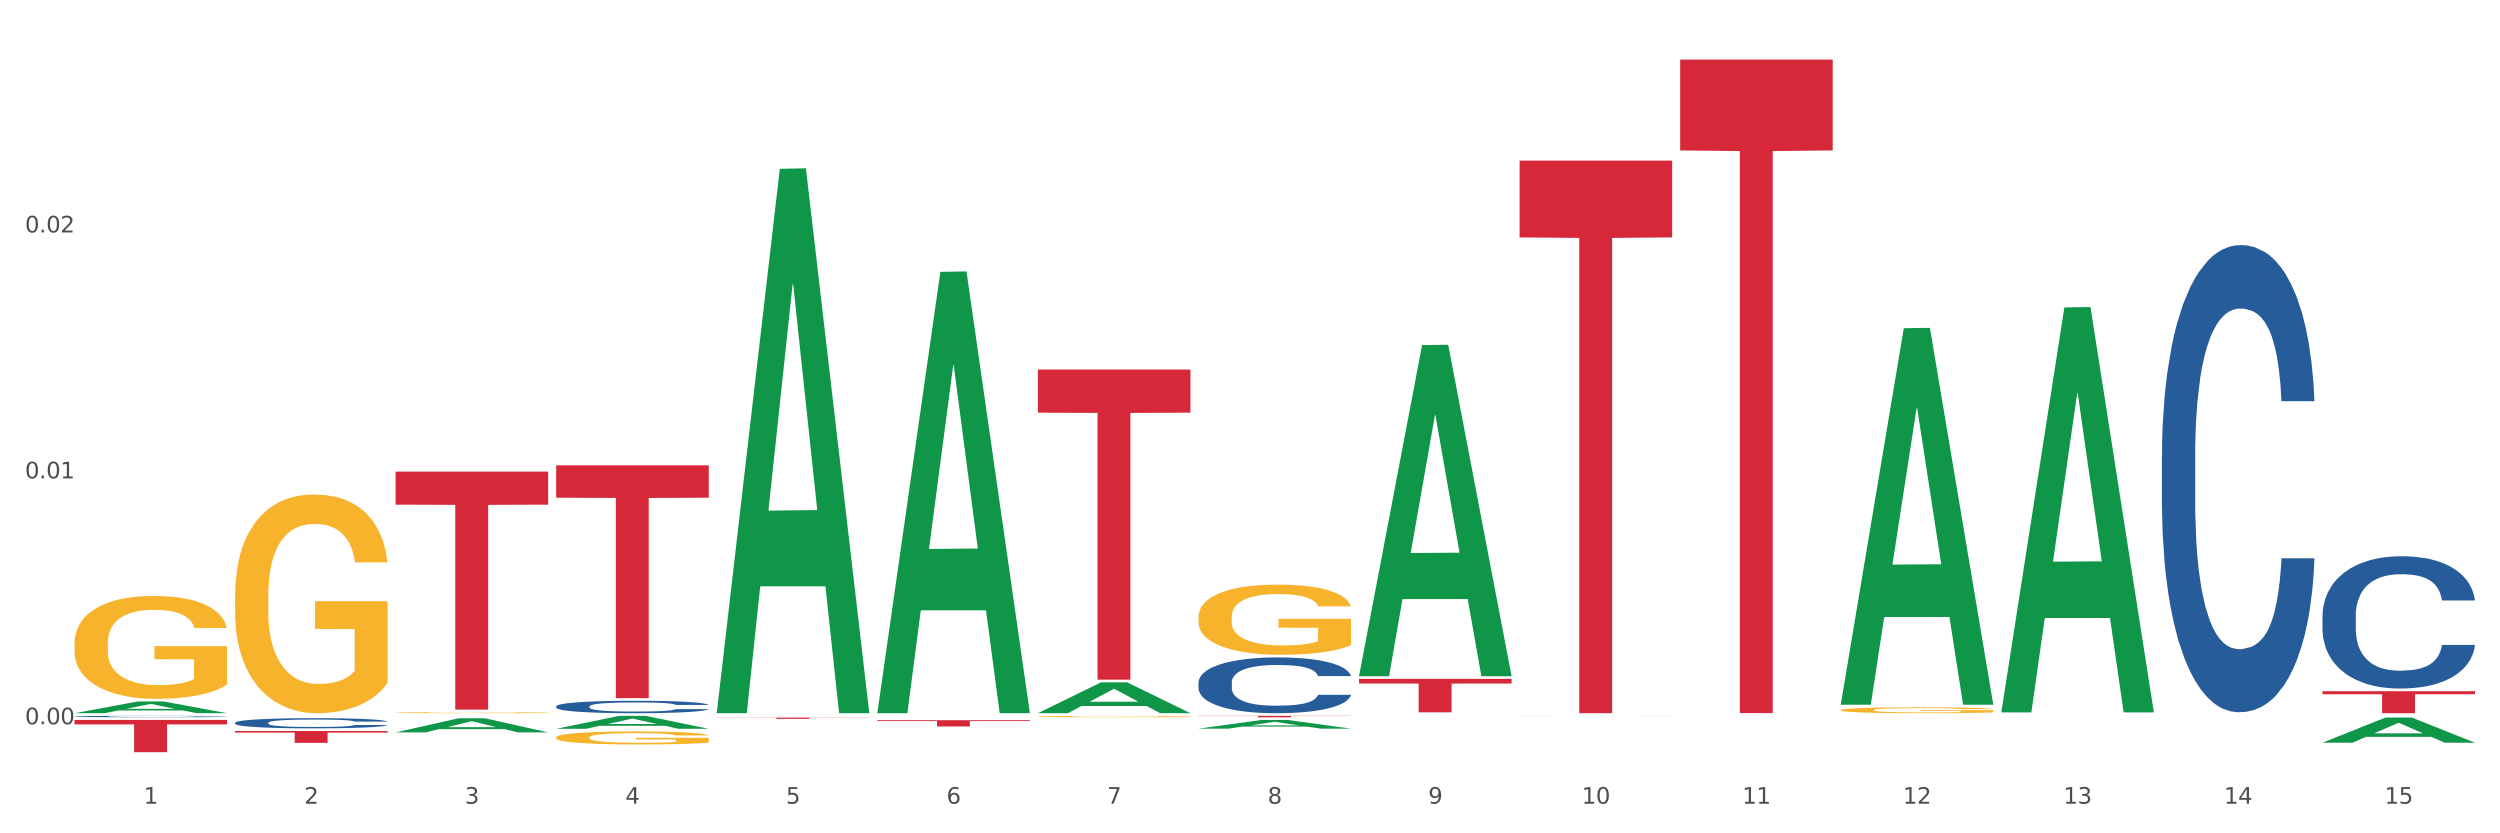
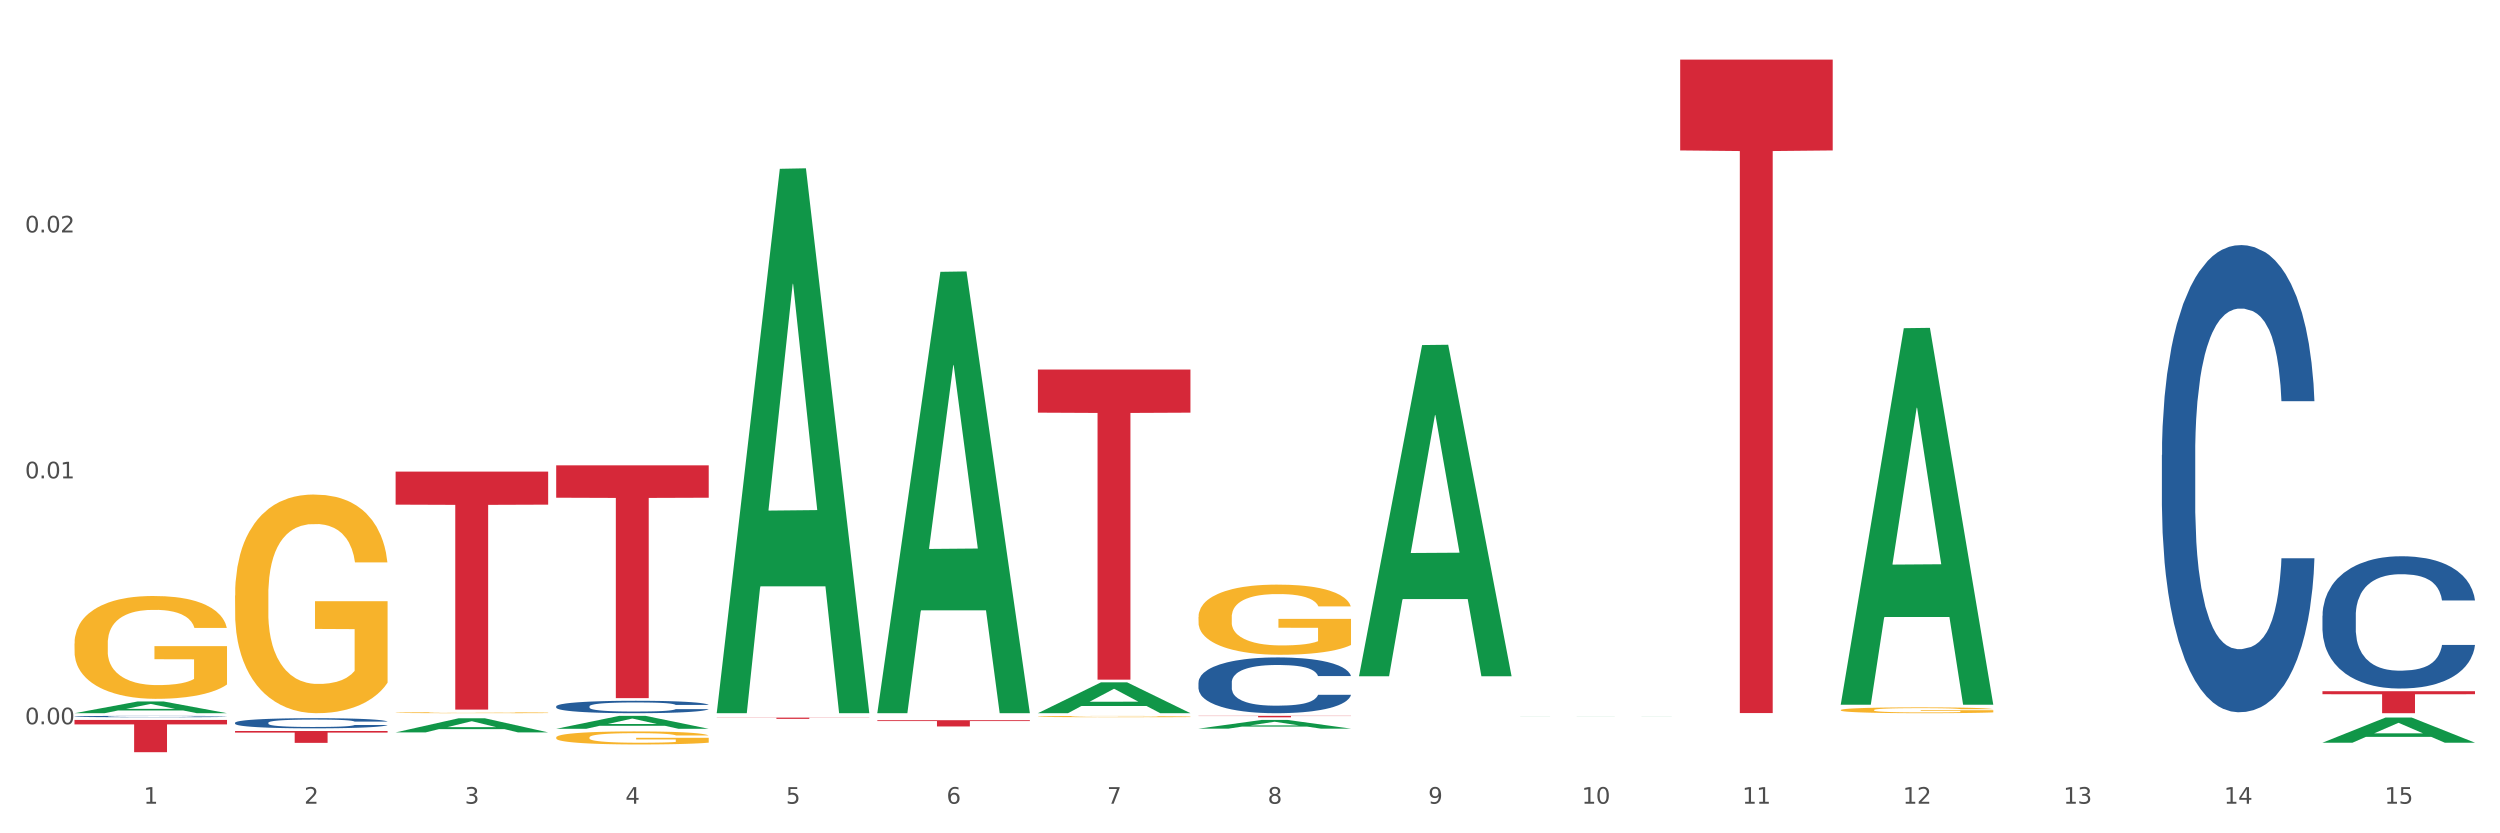
<svg xmlns="http://www.w3.org/2000/svg" xmlns:xlink="http://www.w3.org/1999/xlink" width="1080pt" height="360pt" viewBox="0 0 1080 360" version="1.1">
  <rect x="0" y="0" width="1080" height="360" fill="#333333" stroke="none" />
  <defs>
    <style type="text/css">*{stroke-linejoin: round; stroke-linecap: butt}</style>
  </defs>
  <g id="figure_1">
    <g id="patch_1">
      <path d="M 0 360  L 1080 360  L 1080 0  L 0 0  z " style="fill: #ffffff; stroke: #ffffff; stroke-linejoin: miter" />
    </g>
    <g id="axes_1">
      <g id="matplotlib.axis_1">
        <g id="xtick_1">
          <g id="text_1">
            <g style="fill: #4d4d4d" transform="translate(62.07 347.204) scale(0.096 -0.096)">
              <defs>
                <path id="DejaVuSans-31" d="M 794 531  L 1825 531  L 1825 4091  L 703 3866  L 703 4441  L 1819 4666  L 2450 4666  L 2450 531  L 3481 531  L 3481 0  L 794 0  L 794 531  z " transform="scale(0.016)" />
              </defs>
              <use xlink:href="#DejaVuSans-31" />
            </g>
          </g>
        </g>
        <g id="xtick_2">
          <g id="text_2">
            <g style="fill: #4d4d4d" transform="translate(131.436 347.204) scale(0.096 -0.096)">
              <defs>
                <path id="DejaVuSans-32" d="M 1228 531  L 3431 531  L 3431 0  L 469 0  L 469 531  Q 828 903 1448 1529  Q 2069 2156 2228 2338  Q 2531 2678 2651 2914  Q 2772 3150 2772 3378  Q 2772 3750 2511 3984  Q 2250 4219 1831 4219  Q 1534 4219 1204 4116  Q 875 4013 500 3803  L 500 4441  Q 881 4594 1212 4672  Q 1544 4750 1819 4750  Q 2544 4750 2975 4387  Q 3406 4025 3406 3419  Q 3406 3131 3298 2873  Q 3191 2616 2906 2266  Q 2828 2175 2409 1742  Q 1991 1309 1228 531  z " transform="scale(0.016)" />
              </defs>
              <use xlink:href="#DejaVuSans-32" />
            </g>
          </g>
        </g>
        <g id="xtick_3">
          <g id="text_3">
            <g style="fill: #4d4d4d" transform="translate(200.802 347.204) scale(0.096 -0.096)">
              <defs>
                <path id="DejaVuSans-33" d="M 2597 2516  Q 3050 2419 3304 2112  Q 3559 1806 3559 1356  Q 3559 666 3084 287  Q 2609 -91 1734 -91  Q 1441 -91 1130 -33  Q 819 25 488 141  L 488 750  Q 750 597 1062 519  Q 1375 441 1716 441  Q 2309 441 2620 675  Q 2931 909 2931 1356  Q 2931 1769 2642 2001  Q 2353 2234 1838 2234  L 1294 2234  L 1294 2753  L 1863 2753  Q 2328 2753 2575 2939  Q 2822 3125 2822 3475  Q 2822 3834 2567 4026  Q 2313 4219 1838 4219  Q 1578 4219 1281 4162  Q 984 4106 628 3988  L 628 4550  Q 988 4650 1302 4700  Q 1616 4750 1894 4750  Q 2613 4750 3031 4423  Q 3450 4097 3450 3541  Q 3450 3153 3228 2886  Q 3006 2619 2597 2516  z " transform="scale(0.016)" />
              </defs>
              <use xlink:href="#DejaVuSans-33" />
            </g>
          </g>
        </g>
        <g id="xtick_4">
          <g id="text_4">
            <g style="fill: #4d4d4d" transform="translate(270.169 347.204) scale(0.096 -0.096)">
              <defs>
                <path id="DejaVuSans-34" d="M 2419 4116  L 825 1625  L 2419 1625  L 2419 4116  z M 2253 4666  L 3047 4666  L 3047 1625  L 3713 1625  L 3713 1100  L 3047 1100  L 3047 0  L 2419 0  L 2419 1100  L 313 1100  L 313 1709  L 2253 4666  z " transform="scale(0.016)" />
              </defs>
              <use xlink:href="#DejaVuSans-34" />
            </g>
          </g>
        </g>
        <g id="xtick_5">
          <g id="text_5">
            <g style="fill: #4d4d4d" transform="translate(339.535 347.204) scale(0.096 -0.096)">
              <defs>
                <path id="DejaVuSans-35" d="M 691 4666  L 3169 4666  L 3169 4134  L 1269 4134  L 1269 2991  Q 1406 3038 1543 3061  Q 1681 3084 1819 3084  Q 2600 3084 3056 2656  Q 3513 2228 3513 1497  Q 3513 744 3044 326  Q 2575 -91 1722 -91  Q 1428 -91 1123 -41  Q 819 9 494 109  L 494 744  Q 775 591 1075 516  Q 1375 441 1709 441  Q 2250 441 2565 725  Q 2881 1009 2881 1497  Q 2881 1984 2565 2268  Q 2250 2553 1709 2553  Q 1456 2553 1204 2497  Q 953 2441 691 2322  L 691 4666  z " transform="scale(0.016)" />
              </defs>
              <use xlink:href="#DejaVuSans-35" />
            </g>
          </g>
        </g>
        <g id="xtick_6">
          <g id="text_6">
            <g style="fill: #4d4d4d" transform="translate(408.901 347.204) scale(0.096 -0.096)">
              <defs>
                <path id="DejaVuSans-36" d="M 2113 2584  Q 1688 2584 1439 2293  Q 1191 2003 1191 1497  Q 1191 994 1439 701  Q 1688 409 2113 409  Q 2538 409 2786 701  Q 3034 994 3034 1497  Q 3034 2003 2786 2293  Q 2538 2584 2113 2584  z M 3366 4563  L 3366 3988  Q 3128 4100 2886 4159  Q 2644 4219 2406 4219  Q 1781 4219 1451 3797  Q 1122 3375 1075 2522  Q 1259 2794 1537 2939  Q 1816 3084 2150 3084  Q 2853 3084 3261 2657  Q 3669 2231 3669 1497  Q 3669 778 3244 343  Q 2819 -91 2113 -91  Q 1303 -91 875 529  Q 447 1150 447 2328  Q 447 3434 972 4092  Q 1497 4750 2381 4750  Q 2619 4750 2861 4703  Q 3103 4656 3366 4563  z " transform="scale(0.016)" />
              </defs>
              <use xlink:href="#DejaVuSans-36" />
            </g>
          </g>
        </g>
        <g id="xtick_7">
          <g id="text_7">
            <g style="fill: #4d4d4d" transform="translate(478.267 347.204) scale(0.096 -0.096)">
              <defs>
                <path id="DejaVuSans-37" d="M 525 4666  L 3525 4666  L 3525 4397  L 1831 0  L 1172 0  L 2766 4134  L 525 4134  L 525 4666  z " transform="scale(0.016)" />
              </defs>
              <use xlink:href="#DejaVuSans-37" />
            </g>
          </g>
        </g>
        <g id="xtick_8">
          <g id="text_8">
            <g style="fill: #4d4d4d" transform="translate(547.634 347.204) scale(0.096 -0.096)">
              <defs>
                <path id="DejaVuSans-38" d="M 2034 2216  Q 1584 2216 1326 1975  Q 1069 1734 1069 1313  Q 1069 891 1326 650  Q 1584 409 2034 409  Q 2484 409 2743 651  Q 3003 894 3003 1313  Q 3003 1734 2745 1975  Q 2488 2216 2034 2216  z M 1403 2484  Q 997 2584 770 2862  Q 544 3141 544 3541  Q 544 4100 942 4425  Q 1341 4750 2034 4750  Q 2731 4750 3128 4425  Q 3525 4100 3525 3541  Q 3525 3141 3298 2862  Q 3072 2584 2669 2484  Q 3125 2378 3379 2068  Q 3634 1759 3634 1313  Q 3634 634 3220 271  Q 2806 -91 2034 -91  Q 1263 -91 848 271  Q 434 634 434 1313  Q 434 1759 690 2068  Q 947 2378 1403 2484  z M 1172 3481  Q 1172 3119 1398 2916  Q 1625 2713 2034 2713  Q 2441 2713 2670 2916  Q 2900 3119 2900 3481  Q 2900 3844 2670 4047  Q 2441 4250 2034 4250  Q 1625 4250 1398 4047  Q 1172 3844 1172 3481  z " transform="scale(0.016)" />
              </defs>
              <use xlink:href="#DejaVuSans-38" />
            </g>
          </g>
        </g>
        <g id="xtick_9">
          <g id="text_9">
            <g style="fill: #4d4d4d" transform="translate(617 347.204) scale(0.096 -0.096)">
              <defs>
                <path id="DejaVuSans-39" d="M 703 97  L 703 672  Q 941 559 1184 500  Q 1428 441 1663 441  Q 2288 441 2617 861  Q 2947 1281 2994 2138  Q 2813 1869 2534 1725  Q 2256 1581 1919 1581  Q 1219 1581 811 2004  Q 403 2428 403 3163  Q 403 3881 828 4315  Q 1253 4750 1959 4750  Q 2769 4750 3195 4129  Q 3622 3509 3622 2328  Q 3622 1225 3098 567  Q 2575 -91 1691 -91  Q 1453 -91 1209 -44  Q 966 3 703 97  z M 1959 2075  Q 2384 2075 2632 2365  Q 2881 2656 2881 3163  Q 2881 3666 2632 3958  Q 2384 4250 1959 4250  Q 1534 4250 1286 3958  Q 1038 3666 1038 3163  Q 1038 2656 1286 2365  Q 1534 2075 1959 2075  z " transform="scale(0.016)" />
              </defs>
              <use xlink:href="#DejaVuSans-39" />
            </g>
          </g>
        </g>
        <g id="xtick_10">
          <g id="text_10">
            <g style="fill: #4d4d4d" transform="translate(683.312 347.204) scale(0.096 -0.096)">
              <defs>
                <path id="DejaVuSans-30" d="M 2034 4250  Q 1547 4250 1301 3770  Q 1056 3291 1056 2328  Q 1056 1369 1301 889  Q 1547 409 2034 409  Q 2525 409 2770 889  Q 3016 1369 3016 2328  Q 3016 3291 2770 3770  Q 2525 4250 2034 4250  z M 2034 4750  Q 2819 4750 3233 4129  Q 3647 3509 3647 2328  Q 3647 1150 3233 529  Q 2819 -91 2034 -91  Q 1250 -91 836 529  Q 422 1150 422 2328  Q 422 3509 836 4129  Q 1250 4750 2034 4750  z " transform="scale(0.016)" />
              </defs>
              <use xlink:href="#DejaVuSans-31" />
              <use xlink:href="#DejaVuSans-30" transform="translate(63.623 0)" />
            </g>
          </g>
        </g>
        <g id="xtick_11">
          <g id="text_11">
            <g style="fill: #4d4d4d" transform="translate(752.678 347.204) scale(0.096 -0.096)">
              <use xlink:href="#DejaVuSans-31" />
              <use xlink:href="#DejaVuSans-31" transform="translate(63.623 0)" />
            </g>
          </g>
        </g>
        <g id="xtick_12">
          <g id="text_12">
            <g style="fill: #4d4d4d" transform="translate(822.044 347.204) scale(0.096 -0.096)">
              <use xlink:href="#DejaVuSans-31" />
              <use xlink:href="#DejaVuSans-32" transform="translate(63.623 0)" />
            </g>
          </g>
        </g>
        <g id="xtick_13">
          <g id="text_13">
            <g style="fill: #4d4d4d" transform="translate(891.411 347.204) scale(0.096 -0.096)">
              <use xlink:href="#DejaVuSans-31" />
              <use xlink:href="#DejaVuSans-33" transform="translate(63.623 0)" />
            </g>
          </g>
        </g>
        <g id="xtick_14">
          <g id="text_14">
            <g style="fill: #4d4d4d" transform="translate(960.777 347.204) scale(0.096 -0.096)">
              <use xlink:href="#DejaVuSans-31" />
              <use xlink:href="#DejaVuSans-34" transform="translate(63.623 0)" />
            </g>
          </g>
        </g>
        <g id="xtick_15">
          <g id="text_15">
            <g style="fill: #4d4d4d" transform="translate(1030.143 347.204) scale(0.096 -0.096)">
              <use xlink:href="#DejaVuSans-31" />
              <use xlink:href="#DejaVuSans-35" transform="translate(63.623 0)" />
            </g>
          </g>
        </g>
        <g id="xtick_16" />
        <g id="xtick_17" />
        <g id="xtick_18" />
        <g id="xtick_19" />
        <g id="xtick_20" />
        <g id="xtick_21" />
        <g id="xtick_22" />
        <g id="xtick_23" />
        <g id="xtick_24" />
        <g id="xtick_25" />
        <g id="xtick_26" />
        <g id="xtick_27" />
        <g id="xtick_28" />
        <g id="xtick_29" />
      </g>
      <g id="matplotlib.axis_2">
        <g id="ytick_1">
          <g id="text_16">
            <g style="fill: #4d4d4d" transform="translate(10.8 312.888) scale(0.096 -0.096)">
              <defs>
                <path id="DejaVuSans-2e" d="M 684 794  L 1344 794  L 1344 0  L 684 0  L 684 794  z " transform="scale(0.016)" />
              </defs>
              <use xlink:href="#DejaVuSans-30" />
              <use xlink:href="#DejaVuSans-2e" transform="translate(63.623 0)" />
              <use xlink:href="#DejaVuSans-30" transform="translate(95.41 0)" />
              <use xlink:href="#DejaVuSans-30" transform="translate(159.033 0)" />
            </g>
          </g>
        </g>
        <g id="ytick_2">
          <g id="text_17">
            <g style="fill: #4d4d4d" transform="translate(10.8 206.654) scale(0.096 -0.096)">
              <use xlink:href="#DejaVuSans-30" />
              <use xlink:href="#DejaVuSans-2e" transform="translate(63.623 0)" />
              <use xlink:href="#DejaVuSans-30" transform="translate(95.41 0)" />
              <use xlink:href="#DejaVuSans-31" transform="translate(159.033 0)" />
            </g>
          </g>
        </g>
        <g id="ytick_3">
          <g id="text_18">
            <g style="fill: #4d4d4d" transform="translate(10.8 100.419) scale(0.096 -0.096)">
              <use xlink:href="#DejaVuSans-30" />
              <use xlink:href="#DejaVuSans-2e" transform="translate(63.623 0)" />
              <use xlink:href="#DejaVuSans-30" transform="translate(95.41 0)" />
              <use xlink:href="#DejaVuSans-32" transform="translate(159.033 0)" />
            </g>
          </g>
        </g>
        <g id="ytick_4" />
        <g id="ytick_5" />
        <g id="ytick_6" />
      </g>
      <g id="PolyCollection_1">
        <path d="M 32.175 308.097  L 32.243 308.093  L 59.417 303.041  L 70.695 303.037  L 98.073 308.107  L 85.029 308.107  L 79.119 306.926  L 51.061 306.926  L 50.857 306.945  L 45.151 308.107  L 32.175 308.107  L 32.175 308.097  L 54.594 306.222  L 75.586 306.217  L 65.192 304.117  L 65.056 304.108  L 64.92 304.122  L 54.526 306.217  L 54.594 306.222  L 32.175 308.097  z " clip-path="url(#p050e2d74fe)" style="fill: #109648" />
        <path d="M 240.274 318.581  L 240.351 318.576  L 240.351 318.39  L 240.507 318.231  L 241.285 317.845  L 242.452 317.526  L 243.308 317.356  L 244.164 317.217  L 245.175 317.078  L 246.42 316.934  L 248.676 316.723  L 250.077 316.615  L 251.788 316.502  L 254.9 316.337  L 257.157 316.244  L 259.491 316.167  L 263.303 316.074  L 265.793 316.033  L 268.438 316.002  L 271.628 315.982  L 274.04 315.977  L 279.33 315.992  L 283.843 316.038  L 286.021 316.074  L 288.822 316.136  L 290.3 316.177  L 292.712 316.26  L 295.202 316.368  L 296.913 316.46  L 299.481 316.635  L 301.426 316.81  L 303.215 317.027  L 304.149 317.176  L 304.849 317.315  L 305.471 317.474  L 306.094 317.727  L 292.089 317.727  L 291.545 317.546  L 290.689 317.377  L 289.444 317.212  L 288.355 317.109  L 286.488 316.98  L 284.776 316.898  L 282.987 316.836  L 280.808 316.785  L 279.097 316.759  L 276.685 316.738  L 271.939 316.744  L 268.749 316.785  L 266.571 316.836  L 265.17 316.882  L 263.925 316.934  L 262.525 317.006  L 260.891 317.114  L 259.724 317.212  L 258.557 317.335  L 257.623 317.459  L 256.768 317.603  L 256.067 317.757  L 255.523 317.917  L 255.056 318.112  L 254.667 318.437  L 254.667 319.142  L 254.823 319.301  L 255.212 319.512  L 255.678 319.672  L 256.456 319.862  L 257.157 319.991  L 258.479 320.176  L 259.957 320.331  L 261.124 320.428  L 262.291 320.511  L 264.314 320.624  L 266.571 320.717  L 268.516 320.773  L 271.161 320.825  L 272.95 320.845  L 274.506 320.856  L 278.319 320.856  L 281.042 320.84  L 284.076 320.804  L 286.41 320.758  L 288.355 320.701  L 290.533 320.609  L 291.934 320.521  L 291.934 319.445  L 274.818 319.44  L 274.818 318.725  L 306.172 318.725  L 306.172 320.825  L 304.849 320.933  L 303.371 321.031  L 301.815 321.118  L 299.481 321.226  L 296.68 321.329  L 294.19 321.401  L 291.545 321.463  L 288.433 321.519  L 284.387 321.571  L 281.897 321.592  L 278.785 321.607  L 275.129 321.612  L 271.939 321.602  L 268.827 321.576  L 265.559 321.53  L 262.369 321.463  L 259.957 321.396  L 257.546 321.314  L 254.978 321.206  L 252.955 321.103  L 251.399 321.01  L 249.688 320.892  L 247.82 320.737  L 246.42 320.598  L 245.175 320.454  L 243.853 320.269  L 242.919 320.109  L 241.985 319.909  L 241.441 319.759  L 240.818 319.528  L 240.351 319.204  L 240.274 318.581  z " clip-path="url(#p050e2d74fe)" style="fill: #f7b32b" />
        <path d="M 448.372 309.548  L 448.45 309.547  L 448.45 309.529  L 448.606 309.513  L 449.384 309.474  L 450.551 309.442  L 451.407 309.425  L 452.262 309.411  L 453.274 309.397  L 454.519 309.383  L 456.775 309.362  L 458.175 309.351  L 459.887 309.34  L 462.999 309.323  L 465.255 309.314  L 467.589 309.306  L 471.402 309.297  L 473.891 309.293  L 476.536 309.29  L 479.726 309.288  L 482.138 309.287  L 487.429 309.289  L 491.941 309.293  L 494.12 309.297  L 496.92 309.303  L 498.399 309.307  L 500.811 309.316  L 503.3 309.326  L 505.012 309.336  L 507.579 309.353  L 509.524 309.371  L 511.314 309.392  L 512.247 309.407  L 512.948 309.421  L 513.57 309.437  L 514.192 309.462  L 500.188 309.462  L 499.644 309.444  L 498.788 309.427  L 497.543 309.411  L 496.454 309.401  L 494.586 309.388  L 492.875 309.379  L 491.085 309.373  L 488.907 309.368  L 487.195 309.365  L 484.783 309.363  L 480.038 309.364  L 476.848 309.368  L 474.669 309.373  L 473.269 309.378  L 472.024 309.383  L 470.624 309.39  L 468.99 309.401  L 467.823 309.411  L 466.656 309.423  L 465.722 309.436  L 464.866 309.45  L 464.166 309.465  L 463.621 309.481  L 463.155 309.501  L 462.766 309.533  L 462.766 309.604  L 462.921 309.62  L 463.31 309.641  L 463.777 309.657  L 464.555 309.676  L 465.255 309.689  L 466.578 309.708  L 468.056 309.723  L 469.223 309.733  L 470.39 309.741  L 472.413 309.752  L 474.669 309.762  L 476.614 309.767  L 479.26 309.772  L 481.049 309.775  L 482.605 309.776  L 486.417 309.776  L 489.14 309.774  L 492.175 309.77  L 494.509 309.766  L 496.454 309.76  L 498.632 309.751  L 500.033 309.742  L 500.033 309.634  L 482.916 309.634  L 482.916 309.562  L 514.27 309.562  L 514.27 309.772  L 512.948 309.783  L 511.469 309.793  L 509.913 309.802  L 507.579 309.813  L 504.778 309.823  L 502.289 309.83  L 499.644 309.836  L 496.531 309.842  L 492.486 309.847  L 489.996 309.849  L 486.884 309.851  L 483.227 309.851  L 480.038 309.85  L 476.925 309.848  L 473.658 309.843  L 470.468 309.836  L 468.056 309.83  L 465.644 309.821  L 463.077 309.811  L 461.054 309.8  L 459.498 309.791  L 457.786 309.779  L 455.919 309.764  L 454.519 309.75  L 453.274 309.735  L 451.951 309.717  L 451.018 309.701  L 450.084 309.681  L 449.539 309.666  L 448.917 309.643  L 448.45 309.61  L 448.372 309.548  z " clip-path="url(#p050e2d74fe)" style="fill: #f7b32b" />
        <path d="M 517.739 266.563  L 517.816 266.536  L 517.816 265.539  L 517.972 264.681  L 518.75 262.604  L 519.917 260.888  L 520.773 259.974  L 521.629 259.226  L 522.64 258.479  L 523.885 257.704  L 526.141 256.568  L 527.542 255.987  L 529.253 255.378  L 532.365 254.492  L 534.621 253.993  L 536.956 253.578  L 540.768 253.08  L 543.257 252.858  L 545.903 252.692  L 549.093 252.581  L 551.504 252.554  L 556.795 252.637  L 561.307 252.886  L 563.486 253.08  L 566.287 253.412  L 567.765 253.633  L 570.177 254.076  L 572.666 254.658  L 574.378 255.156  L 576.946 256.098  L 578.891 257.039  L 580.68 258.202  L 581.614 259.005  L 582.314 259.752  L 582.936 260.611  L 583.559 261.967  L 569.554 261.967  L 569.01 260.998  L 568.154 260.085  L 566.909 259.199  L 565.82 258.645  L 563.953 257.953  L 562.241 257.51  L 560.452 257.177  L 558.273 256.901  L 556.562 256.762  L 554.15 256.651  L 549.404 256.679  L 546.214 256.901  L 544.035 257.177  L 542.635 257.427  L 541.39 257.704  L 539.99 258.091  L 538.356 258.673  L 537.189 259.199  L 536.022 259.863  L 535.088 260.528  L 534.232 261.303  L 533.532 262.133  L 532.988 262.992  L 532.521 264.044  L 532.132 265.788  L 532.132 269.581  L 532.287 270.44  L 532.676 271.575  L 533.143 272.433  L 533.921 273.457  L 534.621 274.15  L 535.944 275.146  L 537.422 275.977  L 538.589 276.503  L 539.756 276.946  L 541.779 277.555  L 544.035 278.054  L 545.981 278.358  L 548.626 278.635  L 550.415 278.746  L 551.971 278.801  L 555.784 278.801  L 558.507 278.718  L 561.541 278.524  L 563.875 278.275  L 565.82 277.971  L 567.998 277.472  L 569.399 277.001  L 569.399 271.215  L 552.282 271.187  L 552.282 267.339  L 583.636 267.339  L 583.636 278.635  L 582.314 279.216  L 580.836 279.742  L 579.28 280.213  L 576.946 280.795  L 574.145 281.348  L 571.655 281.736  L 569.01 282.068  L 565.898 282.373  L 561.852 282.65  L 559.362 282.76  L 556.25 282.843  L 552.594 282.871  L 549.404 282.816  L 546.292 282.677  L 543.024 282.428  L 539.834 282.068  L 537.422 281.708  L 535.01 281.265  L 532.443 280.684  L 530.42 280.13  L 528.864 279.632  L 527.153 278.995  L 525.285 278.164  L 523.885 277.417  L 522.64 276.642  L 521.317 275.645  L 520.384 274.786  L 519.45 273.707  L 518.906 272.904  L 518.283 271.658  L 517.816 269.914  L 517.739 266.563  z " clip-path="url(#p050e2d74fe)" style="fill: #f7b32b" />
        <path d="M 795.203 306.747  L 795.281 306.744  L 795.281 306.661  L 795.437 306.59  L 796.215 306.416  L 797.382 306.273  L 798.238 306.197  L 799.094 306.135  L 800.105 306.072  L 801.35 306.008  L 803.606 305.913  L 805.006 305.865  L 806.718 305.814  L 809.83 305.74  L 812.086 305.698  L 814.42 305.664  L 818.233 305.622  L 820.722 305.604  L 823.368 305.59  L 826.557 305.58  L 828.969 305.578  L 834.26 305.585  L 838.772 305.606  L 840.951 305.622  L 843.752 305.65  L 845.23 305.668  L 847.642 305.705  L 850.131 305.754  L 851.843 305.795  L 854.41 305.874  L 856.355 305.952  L 858.145 306.049  L 859.078 306.116  L 859.779 306.179  L 860.401 306.25  L 861.024 306.363  L 847.019 306.363  L 846.475 306.283  L 845.619 306.206  L 844.374 306.132  L 843.285 306.086  L 841.418 306.028  L 839.706 305.992  L 837.916 305.964  L 835.738 305.941  L 834.026 305.929  L 831.615 305.92  L 826.869 305.922  L 823.679 305.941  L 821.5 305.964  L 820.1 305.985  L 818.855 306.008  L 817.455 306.04  L 815.821 306.089  L 814.654 306.132  L 813.487 306.188  L 812.553 306.243  L 811.697 306.308  L 810.997 306.377  L 810.453 306.449  L 809.986 306.537  L 809.597 306.682  L 809.597 306.998  L 809.752 307.07  L 810.141 307.165  L 810.608 307.236  L 811.386 307.322  L 812.086 307.379  L 813.409 307.463  L 814.887 307.532  L 816.054 307.576  L 817.221 307.613  L 819.244 307.663  L 821.5 307.705  L 823.445 307.73  L 826.091 307.753  L 827.88 307.763  L 829.436 307.767  L 833.248 307.767  L 835.971 307.76  L 839.006 307.744  L 841.34 307.723  L 843.285 307.698  L 845.463 307.657  L 846.864 307.617  L 846.864 307.135  L 829.747 307.132  L 829.747 306.811  L 861.101 306.811  L 861.101 307.753  L 859.779 307.802  L 858.3 307.846  L 856.744 307.885  L 854.41 307.934  L 851.61 307.98  L 849.12 308.012  L 846.475 308.04  L 843.363 308.065  L 839.317 308.088  L 836.827 308.098  L 833.715 308.104  L 830.059 308.107  L 826.869 308.102  L 823.757 308.091  L 820.489 308.07  L 817.299 308.04  L 814.887 308.01  L 812.475 307.973  L 809.908 307.924  L 807.885 307.878  L 806.329 307.837  L 804.617 307.784  L 802.75 307.714  L 801.35 307.652  L 800.105 307.587  L 798.782 307.504  L 797.849 307.433  L 796.915 307.342  L 796.37 307.275  L 795.748 307.172  L 795.281 307.026  L 795.203 306.747  z " clip-path="url(#p050e2d74fe)" style="fill: #f7b32b" />
        <path d="M 101.541 315.778  L 167.439 315.778  L 167.439 316.492  L 141.517 316.497  L 141.517 320.917  L 127.307 320.917  L 127.307 316.497  L 101.541 316.492  L 101.541 315.783  L 101.541 315.778  z " clip-path="url(#p050e2d74fe)" style="fill: #d62839" />
        <path d="M 32.175 278.002  L 32.253 277.961  L 32.253 276.501  L 32.408 275.243  L 33.186 272.199  L 34.353 269.683  L 35.209 268.344  L 36.065 267.249  L 37.076 266.153  L 38.321 265.017  L 40.578 263.353  L 41.978 262.501  L 43.69 261.608  L 46.802 260.31  L 49.058 259.579  L 51.392 258.971  L 55.204 258.24  L 57.694 257.916  L 60.339 257.672  L 63.529 257.51  L 65.941 257.469  L 71.231 257.591  L 75.744 257.956  L 77.922 258.24  L 80.723 258.727  L 82.201 259.052  L 84.613 259.701  L 87.103 260.553  L 88.815 261.284  L 91.382 262.663  L 93.327 264.043  L 95.116 265.747  L 96.05 266.924  L 96.75 268.02  L 97.373 269.278  L 97.995 271.266  L 83.991 271.266  L 83.446 269.846  L 82.59 268.507  L 81.346 267.208  L 80.256 266.396  L 78.389 265.382  L 76.677 264.733  L 74.888 264.246  L 72.71 263.84  L 70.998 263.637  L 68.586 263.475  L 63.84 263.515  L 60.65 263.84  L 58.472 264.246  L 57.071 264.611  L 55.827 265.017  L 54.426 265.585  L 52.792 266.437  L 51.625 267.208  L 50.458 268.182  L 49.525 269.156  L 48.669 270.292  L 47.969 271.509  L 47.424 272.767  L 46.957 274.309  L 46.568 276.866  L 46.568 282.425  L 46.724 283.683  L 47.113 285.347  L 47.58 286.605  L 48.358 288.106  L 49.058 289.12  L 50.381 290.581  L 51.859 291.799  L 53.026 292.57  L 54.193 293.219  L 56.216 294.112  L 58.472 294.842  L 60.417 295.288  L 63.062 295.694  L 64.852 295.857  L 66.408 295.938  L 70.22 295.938  L 72.943 295.816  L 75.977 295.532  L 78.311 295.167  L 80.256 294.72  L 82.435 293.99  L 83.835 293.3  L 83.835 284.819  L 66.719 284.779  L 66.719 279.138  L 98.073 279.138  L 98.073 295.694  L 96.75 296.546  L 95.272 297.317  L 93.716 298.007  L 91.382 298.859  L 88.581 299.671  L 86.091 300.239  L 83.446 300.726  L 80.334 301.172  L 76.288 301.578  L 73.799 301.74  L 70.687 301.862  L 67.03 301.903  L 63.84 301.822  L 60.728 301.619  L 57.461 301.253  L 54.271 300.726  L 51.859 300.198  L 49.447 299.549  L 46.879 298.697  L 44.857 297.885  L 43.301 297.155  L 41.589 296.222  L 39.722 295.004  L 38.321 293.909  L 37.076 292.773  L 35.754 291.312  L 34.82 290.054  L 33.887 288.471  L 33.342 287.294  L 32.72 285.468  L 32.253 282.912  L 32.175 278.002  z " clip-path="url(#p050e2d74fe)" style="fill: #f7b32b" />
        <path d="M 1003.302 298.584  L 1069.2 298.584  L 1069.2 299.907  L 1043.278 299.916  L 1043.278 308.107  L 1029.068 308.107  L 1029.068 299.916  L 1003.302 299.907  L 1003.302 298.592  L 1003.302 298.584  z " clip-path="url(#p050e2d74fe)" style="fill: #d62839" />
        <path d="M 725.837 25.759  L 791.735 25.759  L 791.735 64.989  L 765.813 65.254  L 765.813 308.055  L 751.603 308.055  L 751.603 65.254  L 725.837 64.989  L 725.837 26.025  L 725.837 25.759  z " clip-path="url(#p050e2d74fe)" style="fill: #d62839" />
-         <path d="M 656.471 69.383  L 722.369 69.383  L 722.369 102.558  L 696.447 102.782  L 696.447 308.107  L 682.237 308.107  L 682.237 102.782  L 656.471 102.558  L 656.471 69.607  L 656.471 69.383  z " clip-path="url(#p050e2d74fe)" style="fill: #d62839" />
-         <path d="M 587.105 293.282  L 653.003 293.282  L 653.003 295.289  L 627.081 295.303  L 627.081 307.726  L 612.871 307.726  L 612.871 295.303  L 587.105 295.289  L 587.105 293.295  L 587.105 293.282  z " clip-path="url(#p050e2d74fe)" style="fill: #d62839" />
        <path d="M 170.907 307.875  L 170.985 307.875  L 170.985 307.861  L 171.141 307.848  L 171.919 307.819  L 173.086 307.794  L 173.942 307.781  L 174.798 307.771  L 175.809 307.76  L 177.054 307.749  L 179.31 307.733  L 180.71 307.725  L 182.422 307.716  L 185.534 307.704  L 187.79 307.696  L 190.124 307.691  L 193.937 307.683  L 196.426 307.68  L 199.072 307.678  L 202.261 307.676  L 204.673 307.676  L 209.964 307.677  L 214.476 307.681  L 216.655 307.683  L 219.456 307.688  L 220.934 307.691  L 223.346 307.698  L 225.835 307.706  L 227.547 307.713  L 230.114 307.726  L 232.059 307.74  L 233.849 307.756  L 234.783 307.768  L 235.483 307.778  L 236.105 307.79  L 236.728 307.81  L 222.723 307.81  L 222.179 307.796  L 221.323 307.783  L 220.078 307.77  L 218.989 307.763  L 217.122 307.753  L 215.41 307.746  L 213.62 307.742  L 211.442 307.738  L 209.73 307.736  L 207.319 307.734  L 202.573 307.735  L 199.383 307.738  L 197.204 307.742  L 195.804 307.745  L 194.559 307.749  L 193.159 307.755  L 191.525 307.763  L 190.358 307.77  L 189.191 307.78  L 188.257 307.789  L 187.401 307.8  L 186.701 307.812  L 186.157 307.824  L 185.69 307.839  L 185.301 307.864  L 185.301 307.918  L 185.456 307.93  L 185.845 307.946  L 186.312 307.958  L 187.09 307.973  L 187.79 307.983  L 189.113 307.997  L 190.591 308.009  L 191.758 308.016  L 192.925 308.023  L 194.948 308.031  L 197.204 308.038  L 199.149 308.043  L 201.795 308.047  L 203.584 308.048  L 205.14 308.049  L 208.952 308.049  L 211.675 308.048  L 214.71 308.045  L 217.044 308.041  L 218.989 308.037  L 221.167 308.03  L 222.568 308.023  L 222.568 307.941  L 205.451 307.941  L 205.451 307.886  L 236.805 307.886  L 236.805 308.047  L 235.483 308.055  L 234.004 308.062  L 232.448 308.069  L 230.114 308.077  L 227.314 308.085  L 224.824 308.091  L 222.179 308.095  L 219.067 308.1  L 215.021 308.104  L 212.531 308.105  L 209.419 308.106  L 205.763 308.107  L 202.573 308.106  L 199.461 308.104  L 196.193 308.101  L 193.003 308.095  L 190.591 308.09  L 188.179 308.084  L 185.612 308.076  L 183.589 308.068  L 182.033 308.061  L 180.321 308.052  L 178.454 308.04  L 177.054 308.029  L 175.809 308.018  L 174.486 308.004  L 173.553 307.992  L 172.619 307.977  L 172.074 307.965  L 171.452 307.947  L 170.985 307.923  L 170.907 307.875  z " clip-path="url(#p050e2d74fe)" style="fill: #f7b32b" />
        <path d="M 517.739 309.241  L 583.636 309.241  L 583.636 309.33  L 557.715 309.33  L 557.715 309.882  L 543.504 309.882  L 543.504 309.33  L 517.739 309.33  L 517.739 309.241  L 517.739 309.241  z " clip-path="url(#p050e2d74fe)" style="fill: #d62839" />
        <path d="M 379.006 311.132  L 444.904 311.132  L 444.904 311.505  L 418.982 311.508  L 418.982 313.82  L 404.772 313.82  L 404.772 311.508  L 379.006 311.505  L 379.006 311.134  L 379.006 311.132  z " clip-path="url(#p050e2d74fe)" style="fill: #d62839" />
        <path d="M 309.64 310.012  L 375.538 310.012  L 375.538 310.087  L 349.616 310.087  L 349.616 310.549  L 335.406 310.549  L 335.406 310.087  L 309.64 310.087  L 309.64 310.013  L 309.64 310.012  z " clip-path="url(#p050e2d74fe)" style="fill: #d62839" />
        <path d="M 240.274 201.037  L 306.172 201.037  L 306.172 215.011  L 280.25 215.106  L 280.25 301.596  L 266.039 301.596  L 266.039 215.106  L 240.274 215.011  L 240.274 201.131  L 240.274 201.037  z " clip-path="url(#p050e2d74fe)" style="fill: #d62839" />
        <path d="M 1003.302 265.976  L 1003.38 265.924  L 1003.38 264.462  L 1003.614 262.479  L 1004.47 258.825  L 1005.561 256.059  L 1007.43 252.823  L 1008.443 251.466  L 1009.767 249.952  L 1012.494 247.499  L 1015.609 245.411  L 1017.79 244.263  L 1019.426 243.532  L 1023.087 242.227  L 1025.19 241.653  L 1027.371 241.183  L 1029.241 240.87  L 1032.356 240.505  L 1034.849 240.348  L 1037.731 240.296  L 1040.146 240.348  L 1043.339 240.557  L 1048.013 241.183  L 1049.805 241.549  L 1052.219 242.175  L 1054.712 243.01  L 1056.737 243.845  L 1059.074 245.046  L 1061.489 246.611  L 1063.825 248.595  L 1065.461 250.422  L 1066.785 252.353  L 1067.954 254.702  L 1068.811 257.259  L 1069.2 259.399  L 1054.945 259.399  L 1054.556 257.468  L 1053.777 255.38  L 1052.998 253.971  L 1052.141 252.823  L 1050.817 251.518  L 1049.649 250.683  L 1047.701 249.691  L 1045.91 249.065  L 1044.43 248.699  L 1042.638 248.386  L 1038.822 248.073  L 1036.095 248.073  L 1034.382 248.177  L 1032.278 248.438  L 1030.487 248.804  L 1028.384 249.43  L 1026.748 250.109  L 1025.112 250.996  L 1024.178 251.622  L 1022.775 252.77  L 1021.841 253.71  L 1020.594 255.328  L 1019.893 256.476  L 1018.647 259.451  L 1018.102 261.644  L 1017.868 263.157  L 1017.712 264.828  L 1017.712 272.97  L 1018.18 276.624  L 1018.569 278.19  L 1019.192 279.964  L 1020.361 282.261  L 1022.074 284.505  L 1023.866 286.123  L 1025.346 287.115  L 1026.748 287.846  L 1028.15 288.42  L 1029.864 288.942  L 1031.266 289.255  L 1033.369 289.568  L 1035.862 289.725  L 1037.809 289.725  L 1041.781 289.464  L 1043.573 289.203  L 1045.287 288.837  L 1047.156 288.263  L 1048.636 287.637  L 1049.493 287.167  L 1050.895 286.175  L 1051.986 285.132  L 1052.92 283.931  L 1053.543 282.887  L 1054.244 281.321  L 1054.79 279.547  L 1054.945 278.607  L 1069.2 278.607  L 1068.888 280.486  L 1068.343 282.313  L 1067.253 284.766  L 1066.396 286.175  L 1065.072 287.898  L 1063.67 289.359  L 1061.722 290.977  L 1059.931 292.178  L 1058.061 293.222  L 1056.036 294.161  L 1052.375 295.466  L 1051.051 295.832  L 1048.247 296.458  L 1046.066 296.823  L 1042.872 297.189  L 1039.6 297.397  L 1036.173 297.45  L 1033.135 297.345  L 1029.786 297.032  L 1027.683 296.719  L 1025.346 296.249  L 1022.62 295.518  L 1020.049 294.631  L 1017.634 293.587  L 1015.376 292.387  L 1013.272 291.03  L 1010.546 288.785  L 1008.521 286.593  L 1007.041 284.557  L 1006.028 282.835  L 1005.016 280.643  L 1004.47 279.129  L 1003.614 275.475  L 1003.302 272.083  L 1003.302 265.976  z " clip-path="url(#p050e2d74fe)" style="fill: #255c99" />
        <path d="M 933.936 196.557  L 934.014 196.372  L 934.014 191.211  L 934.247 184.207  L 935.104 171.305  L 936.195 161.536  L 938.064 150.108  L 939.077 145.316  L 940.401 139.971  L 943.127 131.308  L 946.243 123.935  L 948.424 119.88  L 950.06 117.299  L 953.721 112.691  L 955.824 110.664  L 958.005 109.005  L 959.874 107.899  L 962.99 106.609  L 965.483 106.056  L 968.365 105.871  L 970.779 106.056  L 973.973 106.793  L 978.647 109.005  L 980.438 110.295  L 982.853 112.507  L 985.346 115.456  L 987.371 118.405  L 989.708 122.645  L 992.122 128.174  L 994.459 135.178  L 996.095 141.629  L 997.419 148.449  L 998.587 156.744  L 999.444 165.775  L 999.834 173.332  L 985.579 173.332  L 985.19 166.513  L 984.411 159.14  L 983.632 154.163  L 982.775 150.108  L 981.451 145.5  L 980.283 142.551  L 978.335 139.049  L 976.544 136.837  L 975.064 135.547  L 973.272 134.441  L 969.455 133.335  L 966.729 133.335  L 965.015 133.704  L 962.912 134.625  L 961.121 135.916  L 959.018 138.127  L 957.382 140.524  L 955.746 143.657  L 954.811 145.869  L 953.409 149.924  L 952.475 153.242  L 951.228 158.955  L 950.527 163.011  L 949.281 173.517  L 948.736 181.258  L 948.502 186.603  L 948.346 192.502  L 948.346 221.255  L 948.814 234.158  L 949.203 239.687  L 949.826 245.954  L 950.995 254.064  L 952.708 261.99  L 954.5 267.704  L 955.98 271.206  L 957.382 273.787  L 958.784 275.814  L 960.498 277.657  L 961.9 278.763  L 964.003 279.869  L 966.495 280.422  L 968.443 280.422  L 972.415 279.5  L 974.207 278.579  L 975.92 277.289  L 977.79 275.261  L 979.27 273.049  L 980.127 271.39  L 981.529 267.888  L 982.619 264.202  L 983.554 259.963  L 984.177 256.276  L 984.878 250.747  L 985.423 244.48  L 985.579 241.162  L 999.834 241.162  L 999.522 247.797  L 998.977 254.249  L 997.886 262.912  L 997.03 267.888  L 995.705 273.971  L 994.303 279.132  L 992.356 284.846  L 990.564 289.085  L 988.695 292.771  L 986.67 296.089  L 983.009 300.697  L 981.685 301.987  L 978.88 304.199  L 976.699 305.489  L 973.506 306.78  L 970.234 307.517  L 966.807 307.701  L 963.769 307.333  L 960.42 306.227  L 958.317 305.121  L 955.98 303.462  L 953.253 300.881  L 950.683 297.748  L 948.268 294.062  L 946.009 289.822  L 943.906 285.03  L 941.18 277.104  L 939.155 269.363  L 937.675 262.174  L 936.662 256.092  L 935.65 248.35  L 935.104 243.005  L 934.247 230.103  L 933.936 218.122  L 933.936 196.557  z " clip-path="url(#p050e2d74fe)" style="fill: #255c99" />
        <path d="M 517.739 294.834  L 517.816 294.812  L 517.816 294.196  L 518.05 293.36  L 518.907 291.819  L 519.997 290.652  L 521.867 289.288  L 522.88 288.715  L 524.204 288.077  L 526.93 287.043  L 530.046 286.162  L 532.227 285.678  L 533.863 285.37  L 537.523 284.819  L 539.627 284.577  L 541.808 284.379  L 543.677 284.247  L 546.793 284.093  L 549.285 284.027  L 552.167 284.005  L 554.582 284.027  L 557.776 284.115  L 562.449 284.379  L 564.241 284.533  L 566.656 284.797  L 569.148 285.15  L 571.173 285.502  L 573.51 286.008  L 575.925 286.668  L 578.262 287.505  L 579.898 288.275  L 581.222 289.09  L 582.39 290.08  L 583.247 291.159  L 583.636 292.061  L 569.382 292.061  L 568.992 291.247  L 568.214 290.366  L 567.435 289.772  L 566.578 289.288  L 565.254 288.737  L 564.085 288.385  L 562.138 287.967  L 560.346 287.703  L 558.866 287.549  L 557.075 287.417  L 553.258 287.285  L 550.532 287.285  L 548.818 287.329  L 546.715 287.439  L 544.923 287.593  L 542.82 287.857  L 541.184 288.143  L 539.549 288.517  L 538.614 288.781  L 537.212 289.266  L 536.277 289.662  L 535.031 290.344  L 534.33 290.828  L 533.084 292.083  L 532.538 293.007  L 532.305 293.646  L 532.149 294.35  L 532.149 297.784  L 532.616 299.325  L 533.006 299.985  L 533.629 300.733  L 534.797 301.702  L 536.511 302.648  L 538.302 303.33  L 539.782 303.749  L 541.184 304.057  L 542.587 304.299  L 544.3 304.519  L 545.702 304.651  L 547.805 304.783  L 550.298 304.849  L 552.245 304.849  L 556.218 304.739  L 558.009 304.629  L 559.723 304.475  L 561.593 304.233  L 563.073 303.969  L 563.929 303.771  L 565.331 303.352  L 566.422 302.912  L 567.357 302.406  L 567.98 301.966  L 568.681 301.305  L 569.226 300.557  L 569.382 300.161  L 583.636 300.161  L 583.325 300.953  L 582.78 301.724  L 581.689 302.758  L 580.832 303.352  L 579.508 304.079  L 578.106 304.695  L 576.159 305.377  L 574.367 305.884  L 572.498 306.324  L 570.472 306.72  L 566.811 307.27  L 565.487 307.424  L 562.683 307.689  L 560.502 307.843  L 557.308 307.997  L 554.037 308.085  L 550.61 308.107  L 547.572 308.063  L 544.222 307.931  L 542.119 307.799  L 539.782 307.601  L 537.056 307.292  L 534.486 306.918  L 532.071 306.478  L 529.812 305.972  L 527.709 305.399  L 524.983 304.453  L 522.957 303.529  L 521.477 302.67  L 520.465 301.944  L 519.452 301.019  L 518.907 300.381  L 518.05 298.84  L 517.739 297.41  L 517.739 294.834  z " clip-path="url(#p050e2d74fe)" style="fill: #255c99" />
        <path d="M 240.274 305.146  L 240.352 305.141  L 240.352 305.003  L 240.585 304.817  L 241.442 304.473  L 242.533 304.213  L 244.402 303.908  L 245.415 303.78  L 246.739 303.638  L 249.465 303.407  L 252.581 303.211  L 254.762 303.103  L 256.398 303.034  L 260.059 302.911  L 262.162 302.857  L 264.343 302.813  L 266.212 302.784  L 269.328 302.749  L 271.821 302.734  L 274.703 302.73  L 277.117 302.734  L 280.311 302.754  L 284.985 302.813  L 286.776 302.847  L 289.191 302.906  L 291.683 302.985  L 293.709 303.064  L 296.045 303.176  L 298.46 303.324  L 300.797 303.51  L 302.433 303.682  L 303.757 303.864  L 304.925 304.085  L 305.782 304.326  L 306.172 304.527  L 291.917 304.527  L 291.528 304.345  L 290.749 304.149  L 289.97 304.016  L 289.113 303.908  L 287.789 303.785  L 286.62 303.707  L 284.673 303.614  L 282.881 303.555  L 281.401 303.52  L 279.61 303.491  L 275.793 303.461  L 273.067 303.461  L 271.353 303.471  L 269.25 303.496  L 267.458 303.53  L 265.355 303.589  L 263.72 303.653  L 262.084 303.736  L 261.149 303.795  L 259.747 303.903  L 258.812 303.992  L 257.566 304.144  L 256.865 304.252  L 255.619 304.532  L 255.073 304.738  L 254.84 304.88  L 254.684 305.038  L 254.684 305.804  L 255.151 306.147  L 255.541 306.295  L 256.164 306.462  L 257.332 306.678  L 259.046 306.889  L 260.838 307.041  L 262.318 307.134  L 263.72 307.203  L 265.122 307.257  L 266.835 307.306  L 268.237 307.336  L 270.341 307.365  L 272.833 307.38  L 274.78 307.38  L 278.753 307.355  L 280.545 307.331  L 282.258 307.297  L 284.128 307.243  L 285.608 307.184  L 286.465 307.139  L 287.867 307.046  L 288.957 306.948  L 289.892 306.835  L 290.515 306.737  L 291.216 306.589  L 291.761 306.422  L 291.917 306.334  L 306.172 306.334  L 305.86 306.511  L 305.315 306.683  L 304.224 306.914  L 303.367 307.046  L 302.043 307.208  L 300.641 307.346  L 298.694 307.498  L 296.902 307.611  L 295.033 307.709  L 293.008 307.797  L 289.347 307.92  L 288.022 307.955  L 285.218 308.014  L 283.037 308.048  L 279.844 308.082  L 276.572 308.102  L 273.145 308.107  L 270.107 308.097  L 266.757 308.068  L 264.654 308.038  L 262.318 307.994  L 259.591 307.925  L 257.021 307.842  L 254.606 307.743  L 252.347 307.63  L 250.244 307.503  L 247.518 307.292  L 245.493 307.085  L 244.013 306.894  L 243 306.732  L 241.987 306.526  L 241.442 306.383  L 240.585 306.039  L 240.274 305.72  L 240.274 305.146  z " clip-path="url(#p050e2d74fe)" style="fill: #255c99" />
        <path d="M 101.541 312.226  L 101.619 312.222  L 101.619 312.11  L 101.853 311.957  L 102.71 311.677  L 103.8 311.464  L 105.67 311.216  L 106.682 311.111  L 108.006 310.995  L 110.733 310.807  L 113.848 310.646  L 116.029 310.558  L 117.665 310.502  L 121.326 310.401  L 123.429 310.357  L 125.61 310.321  L 127.48 310.297  L 130.595 310.269  L 133.088 310.257  L 135.97 310.253  L 138.385 310.257  L 141.578 310.273  L 146.252 310.321  L 148.044 310.349  L 150.458 310.397  L 152.951 310.462  L 154.976 310.526  L 157.313 310.618  L 159.728 310.738  L 162.064 310.891  L 163.7 311.031  L 165.024 311.179  L 166.193 311.36  L 167.05 311.556  L 167.439 311.721  L 153.185 311.721  L 152.795 311.572  L 152.016 311.412  L 151.237 311.304  L 150.38 311.216  L 149.056 311.115  L 147.888 311.051  L 145.941 310.975  L 144.149 310.927  L 142.669 310.899  L 140.877 310.875  L 137.061 310.851  L 134.334 310.851  L 132.621 310.859  L 130.518 310.879  L 128.726 310.907  L 126.623 310.955  L 124.987 311.007  L 123.351 311.075  L 122.417 311.123  L 121.015 311.212  L 120.08 311.284  L 118.834 311.408  L 118.133 311.496  L 116.886 311.725  L 116.341 311.893  L 116.107 312.01  L 115.952 312.138  L 115.952 312.764  L 116.419 313.044  L 116.808 313.165  L 117.431 313.301  L 118.6 313.477  L 120.314 313.65  L 122.105 313.774  L 123.585 313.85  L 124.987 313.907  L 126.389 313.951  L 128.103 313.991  L 129.505 314.015  L 131.608 314.039  L 134.101 314.051  L 136.048 314.051  L 140.021 314.031  L 141.812 314.011  L 143.526 313.983  L 145.395 313.939  L 146.875 313.89  L 147.732 313.854  L 149.134 313.778  L 150.225 313.698  L 151.159 313.606  L 151.783 313.526  L 152.484 313.405  L 153.029 313.269  L 153.185 313.197  L 167.439 313.197  L 167.128 313.341  L 166.582 313.481  L 165.492 313.67  L 164.635 313.778  L 163.311 313.911  L 161.909 314.023  L 159.961 314.147  L 158.17 314.239  L 156.3 314.32  L 154.275 314.392  L 150.614 314.492  L 149.29 314.52  L 146.486 314.568  L 144.305 314.596  L 141.111 314.624  L 137.84 314.64  L 134.412 314.644  L 131.374 314.636  L 128.025 314.612  L 125.922 314.588  L 123.585 314.552  L 120.859 314.496  L 118.288 314.428  L 115.874 314.348  L 113.615 314.255  L 111.512 314.151  L 108.785 313.979  L 106.76 313.81  L 105.28 313.654  L 104.267 313.522  L 103.255 313.353  L 102.71 313.237  L 101.853 312.956  L 101.541 312.695  L 101.541 312.226  z " clip-path="url(#p050e2d74fe)" style="fill: #255c99" />
        <path d="M 32.175 309.521  L 32.253 309.52  L 32.253 309.504  L 32.487 309.483  L 33.343 309.443  L 34.434 309.413  L 36.303 309.377  L 37.316 309.362  L 38.64 309.346  L 41.366 309.319  L 44.482 309.296  L 46.663 309.284  L 48.299 309.276  L 51.96 309.262  L 54.063 309.256  L 56.244 309.25  L 58.114 309.247  L 61.229 309.243  L 63.722 309.241  L 66.604 309.241  L 69.019 309.241  L 72.212 309.244  L 76.886 309.25  L 78.677 309.254  L 81.092 309.261  L 83.585 309.27  L 85.61 309.279  L 87.947 309.292  L 90.361 309.31  L 92.698 309.331  L 94.334 309.351  L 95.658 309.372  L 96.827 309.398  L 97.683 309.426  L 98.073 309.449  L 83.818 309.449  L 83.429 309.428  L 82.65 309.405  L 81.871 309.39  L 81.014 309.377  L 79.69 309.363  L 78.522 309.354  L 76.574 309.343  L 74.783 309.336  L 73.303 309.332  L 71.511 309.329  L 67.694 309.325  L 64.968 309.325  L 63.255 309.327  L 61.151 309.329  L 59.36 309.333  L 57.257 309.34  L 55.621 309.348  L 53.985 309.357  L 53.05 309.364  L 51.648 309.377  L 50.714 309.387  L 49.467 309.405  L 48.766 309.417  L 47.52 309.45  L 46.975 309.473  L 46.741 309.49  L 46.585 309.508  L 46.585 309.597  L 47.053 309.637  L 47.442 309.654  L 48.065 309.673  L 49.234 309.698  L 50.947 309.723  L 52.739 309.74  L 54.219 309.751  L 55.621 309.759  L 57.023 309.765  L 58.737 309.771  L 60.139 309.774  L 62.242 309.778  L 64.734 309.779  L 66.682 309.779  L 70.654 309.777  L 72.446 309.774  L 74.16 309.77  L 76.029 309.764  L 77.509 309.757  L 78.366 309.752  L 79.768 309.741  L 80.858 309.729  L 81.793 309.716  L 82.416 309.705  L 83.117 309.688  L 83.663 309.669  L 83.818 309.658  L 98.073 309.658  L 97.761 309.679  L 97.216 309.699  L 96.126 309.725  L 95.269 309.741  L 93.945 309.76  L 92.542 309.775  L 90.595 309.793  L 88.804 309.806  L 86.934 309.818  L 84.909 309.828  L 81.248 309.842  L 79.924 309.846  L 77.12 309.853  L 74.939 309.857  L 71.745 309.861  L 68.473 309.863  L 65.046 309.864  L 62.008 309.863  L 58.659 309.859  L 56.556 309.856  L 54.219 309.851  L 51.493 309.843  L 48.922 309.833  L 46.507 309.822  L 44.248 309.808  L 42.145 309.794  L 39.419 309.769  L 37.394 309.745  L 35.914 309.723  L 34.901 309.704  L 33.889 309.68  L 33.343 309.664  L 32.487 309.624  L 32.175 309.587  L 32.175 309.521  z " clip-path="url(#p050e2d74fe)" style="fill: #255c99" />
        <path d="M 32.175 310.998  L 98.073 310.998  L 98.073 312.936  L 72.151 312.95  L 72.151 324.95  L 57.941 324.95  L 57.941 312.95  L 32.175 312.936  L 32.175 311.011  L 32.175 310.998  z " clip-path="url(#p050e2d74fe)" style="fill: #d62839" />
        <path d="M 448.372 159.65  L 514.27 159.65  L 514.27 178.268  L 488.348 178.393  L 488.348 293.624  L 474.138 293.624  L 474.138 178.393  L 448.372 178.268  L 448.372 159.775  L 448.372 159.65  z " clip-path="url(#p050e2d74fe)" style="fill: #d62839" />
        <path d="M 101.541 257.289  L 101.619 257.203  L 101.619 254.097  L 101.775 251.423  L 102.553 244.952  L 103.72 239.603  L 104.575 236.755  L 105.431 234.426  L 106.443 232.096  L 107.688 229.681  L 109.944 226.143  L 111.344 224.332  L 113.056 222.433  L 116.168 219.673  L 118.424 218.12  L 120.758 216.825  L 124.57 215.272  L 127.06 214.582  L 129.705 214.065  L 132.895 213.719  L 135.307 213.633  L 140.598 213.892  L 145.11 214.668  L 147.289 215.272  L 150.089 216.308  L 151.568 216.998  L 153.979 218.378  L 156.469 220.19  L 158.181 221.743  L 160.748 224.677  L 162.693 227.61  L 164.483 231.234  L 165.416 233.736  L 166.117 236.065  L 166.739 238.74  L 167.361 242.967  L 153.357 242.967  L 152.812 239.948  L 151.957 237.101  L 150.712 234.34  L 149.623 232.614  L 147.755 230.457  L 146.044 229.077  L 144.254 228.041  L 142.076 227.179  L 140.364 226.747  L 137.952 226.402  L 133.206 226.488  L 130.017 227.179  L 127.838 228.041  L 126.438 228.818  L 125.193 229.681  L 123.792 230.889  L 122.159 232.7  L 120.992 234.34  L 119.825 236.41  L 118.891 238.481  L 118.035 240.897  L 117.335 243.485  L 116.79 246.16  L 116.324 249.438  L 115.935 254.874  L 115.935 266.694  L 116.09 269.368  L 116.479 272.906  L 116.946 275.58  L 117.724 278.773  L 118.424 280.929  L 119.747 284.035  L 121.225 286.624  L 122.392 288.263  L 123.559 289.643  L 125.582 291.542  L 127.838 293.095  L 129.783 294.044  L 132.428 294.906  L 134.218 295.251  L 135.774 295.424  L 139.586 295.424  L 142.309 295.165  L 145.343 294.561  L 147.678 293.785  L 149.623 292.836  L 151.801 291.283  L 153.201 289.816  L 153.201 271.784  L 136.085 271.698  L 136.085 259.705  L 167.439 259.705  L 167.439 294.906  L 166.117 296.718  L 164.638 298.357  L 163.082 299.824  L 160.748 301.636  L 157.947 303.362  L 155.458 304.569  L 152.812 305.605  L 149.7 306.554  L 145.655 307.417  L 143.165 307.762  L 140.053 308.021  L 136.396 308.107  L 133.206 307.934  L 130.094 307.503  L 126.827 306.726  L 123.637 305.605  L 121.225 304.483  L 118.813 303.103  L 116.246 301.291  L 114.223 299.565  L 112.667 298.012  L 110.955 296.028  L 109.088 293.44  L 107.688 291.11  L 106.443 288.694  L 105.12 285.588  L 104.186 282.914  L 103.253 279.549  L 102.708 277.047  L 102.086 273.164  L 101.619 267.729  L 101.541 257.289  z " clip-path="url(#p050e2d74fe)" style="fill: #f7b32b" />
        <path d="M 170.907 203.718  L 236.805 203.718  L 236.805 218.007  L 210.883 218.104  L 210.883 306.542  L 196.673 306.542  L 196.673 218.104  L 170.907 218.007  L 170.907 203.814  L 170.907 203.718  z " clip-path="url(#p050e2d74fe)" style="fill: #d62839" />
        <path d="M 170.907 316.384  L 170.975 316.379  L 198.15 310.286  L 209.427 310.28  L 236.805 316.396  L 223.762 316.396  L 217.851 314.972  L 189.794 314.972  L 189.59 314.995  L 183.883 316.396  L 170.907 316.396  L 170.907 316.384  L 193.326 314.122  L 214.319 314.116  L 203.924 311.584  L 203.788 311.572  L 203.653 311.59  L 193.258 314.116  L 193.326 314.122  L 170.907 316.384  z " clip-path="url(#p050e2d74fe)" style="fill: #109648" />
        <path d="M 240.274 314.832  L 240.342 314.827  L 267.516 309.246  L 278.793 309.241  L 306.172 314.843  L 293.128 314.843  L 287.217 313.538  L 259.16 313.538  L 258.956 313.559  L 253.249 314.843  L 240.274 314.843  L 240.274 314.832  L 262.693 312.76  L 283.685 312.755  L 273.291 310.435  L 273.155 310.424  L 273.019 310.44  L 262.625 312.755  L 262.693 312.76  L 240.274 314.832  z " clip-path="url(#p050e2d74fe)" style="fill: #109648" />
        <path d="M 309.64 307.665  L 309.708 307.444  L 336.882 72.925  L 348.16 72.704  L 375.538 308.107  L 362.494 308.107  L 356.584 253.29  L 328.526 253.29  L 328.322 254.174  L 322.616 308.107  L 309.64 308.107  L 309.64 307.665  L 332.059 220.577  L 353.051 220.356  L 342.657 122.879  L 342.521 122.437  L 342.385 123.1  L 331.991 220.356  L 332.059 220.577  L 309.64 307.665  z " clip-path="url(#p050e2d74fe)" style="fill: #109648" />
        <path d="M 379.006 307.748  L 379.074 307.569  L 406.248 117.432  L 417.526 117.253  L 444.904 308.107  L 431.86 308.107  L 425.95 263.664  L 397.892 263.664  L 397.689 264.381  L 391.982 308.107  L 379.006 308.107  L 379.006 307.748  L 401.425 237.141  L 422.417 236.962  L 412.023 157.932  L 411.887 157.574  L 411.751 158.112  L 401.357 236.962  L 401.425 237.141  L 379.006 307.748  z " clip-path="url(#p050e2d74fe)" style="fill: #109648" />
        <path d="M 448.372 308.082  L 448.44 308.069  L 475.615 294.77  L 486.892 294.758  L 514.27 308.107  L 501.227 308.107  L 495.316 304.998  L 467.259 304.998  L 467.055 305.048  L 461.348 308.107  L 448.372 308.107  L 448.372 308.082  L 470.791 303.143  L 491.783 303.131  L 481.389 297.603  L 481.253 297.578  L 481.117 297.616  L 470.723 303.131  L 470.791 303.143  L 448.372 308.082  z " clip-path="url(#p050e2d74fe)" style="fill: #109648" />
        <path d="M 517.739 314.768  L 517.806 314.764  L 544.981 311.019  L 556.258 311.016  L 583.636 314.775  L 570.593 314.775  L 564.682 313.899  L 536.625 313.899  L 536.421 313.914  L 530.714 314.775  L 517.739 314.775  L 517.739 314.768  L 540.157 313.377  L 561.15 313.374  L 550.755 311.817  L 550.62 311.81  L 550.484 311.82  L 540.089 313.374  L 540.157 313.377  L 517.739 314.768  z " clip-path="url(#p050e2d74fe)" style="fill: #109648" />
        <path d="M 587.105 291.879  L 587.173 291.745  L 614.347 149.067  L 625.624 148.932  L 653.003 292.148  L 639.959 292.148  L 634.049 258.798  L 605.991 258.798  L 605.787 259.336  L 600.081 292.148  L 587.105 292.148  L 587.105 291.879  L 609.524 238.896  L 630.516 238.761  L 620.122 179.458  L 619.986 179.189  L 619.85 179.593  L 609.456 238.761  L 609.524 238.896  L 587.105 291.879  z " clip-path="url(#p050e2d74fe)" style="fill: #109648" />
        <path d="M 656.471 309.471  L 656.539 309.471  L 683.713 309.439  L 694.991 309.439  L 722.369 309.471  L 709.325 309.471  L 703.415 309.464  L 675.357 309.464  L 675.153 309.464  L 669.447 309.471  L 656.471 309.471  L 656.471 309.471  L 678.89 309.459  L 699.882 309.459  L 689.488 309.446  L 689.352 309.446  L 689.216 309.446  L 678.822 309.459  L 678.89 309.459  L 656.471 309.471  z " clip-path="url(#p050e2d74fe)" style="fill: #109648" />
-         <path d="M 1003.302 320.83  L 1003.37 320.82  L 1030.544 309.973  L 1041.822 309.963  L 1069.2 320.851  L 1056.156 320.851  L 1050.246 318.316  L 1022.188 318.316  L 1021.984 318.356  L 1016.278 320.851  L 1003.302 320.851  L 1003.302 320.83  L 1025.721 316.803  L 1046.713 316.792  L 1036.319 312.284  L 1036.183 312.263  L 1036.047 312.294  L 1025.653 316.792  L 1025.721 316.803  L 1003.302 320.83  z " clip-path="url(#p050e2d74fe)" style="fill: #109648" />
+         <path d="M 1003.302 320.83  L 1003.37 320.82  L 1030.544 309.973  L 1041.822 309.963  L 1069.2 320.851  L 1056.156 320.851  L 1050.246 318.316  L 1022.188 318.316  L 1021.984 318.356  L 1016.278 320.851  L 1003.302 320.851  L 1003.302 320.83  L 1025.721 316.803  L 1046.713 316.792  L 1036.183 312.263  L 1036.047 312.294  L 1025.653 316.792  L 1025.721 316.803  L 1003.302 320.83  z " clip-path="url(#p050e2d74fe)" style="fill: #109648" />
        <path d="M 795.203 304.139  L 795.271 303.986  L 822.446 141.778  L 833.723 141.626  L 861.101 304.444  L 848.058 304.444  L 842.147 266.53  L 814.09 266.53  L 813.886 267.141  L 808.179 304.444  L 795.203 304.444  L 795.203 304.139  L 817.622 243.903  L 838.615 243.75  L 828.22 176.33  L 828.084 176.024  L 827.949 176.483  L 817.554 243.75  L 817.622 243.903  L 795.203 304.139  z " clip-path="url(#p050e2d74fe)" style="fill: #109648" />
-         <path d="M 864.57 307.438  L 864.638 307.273  L 891.812 132.803  L 903.089 132.638  L 930.468 307.767  L 917.424 307.767  L 911.513 266.986  L 883.456 266.986  L 883.252 267.643  L 877.545 307.767  L 864.57 307.767  L 864.57 307.438  L 886.989 242.648  L 907.981 242.484  L 897.587 169.966  L 897.451 169.637  L 897.315 170.131  L 886.921 242.484  L 886.989 242.648  L 864.57 307.438  z " clip-path="url(#p050e2d74fe)" style="fill: #109648" />
      </g>
    </g>
  </g>
  <defs>
    <clipPath id="p050e2d74fe">
      <rect x="32.175" y="10.8" width="1037.025" height="329.109" />
    </clipPath>
  </defs>
</svg>